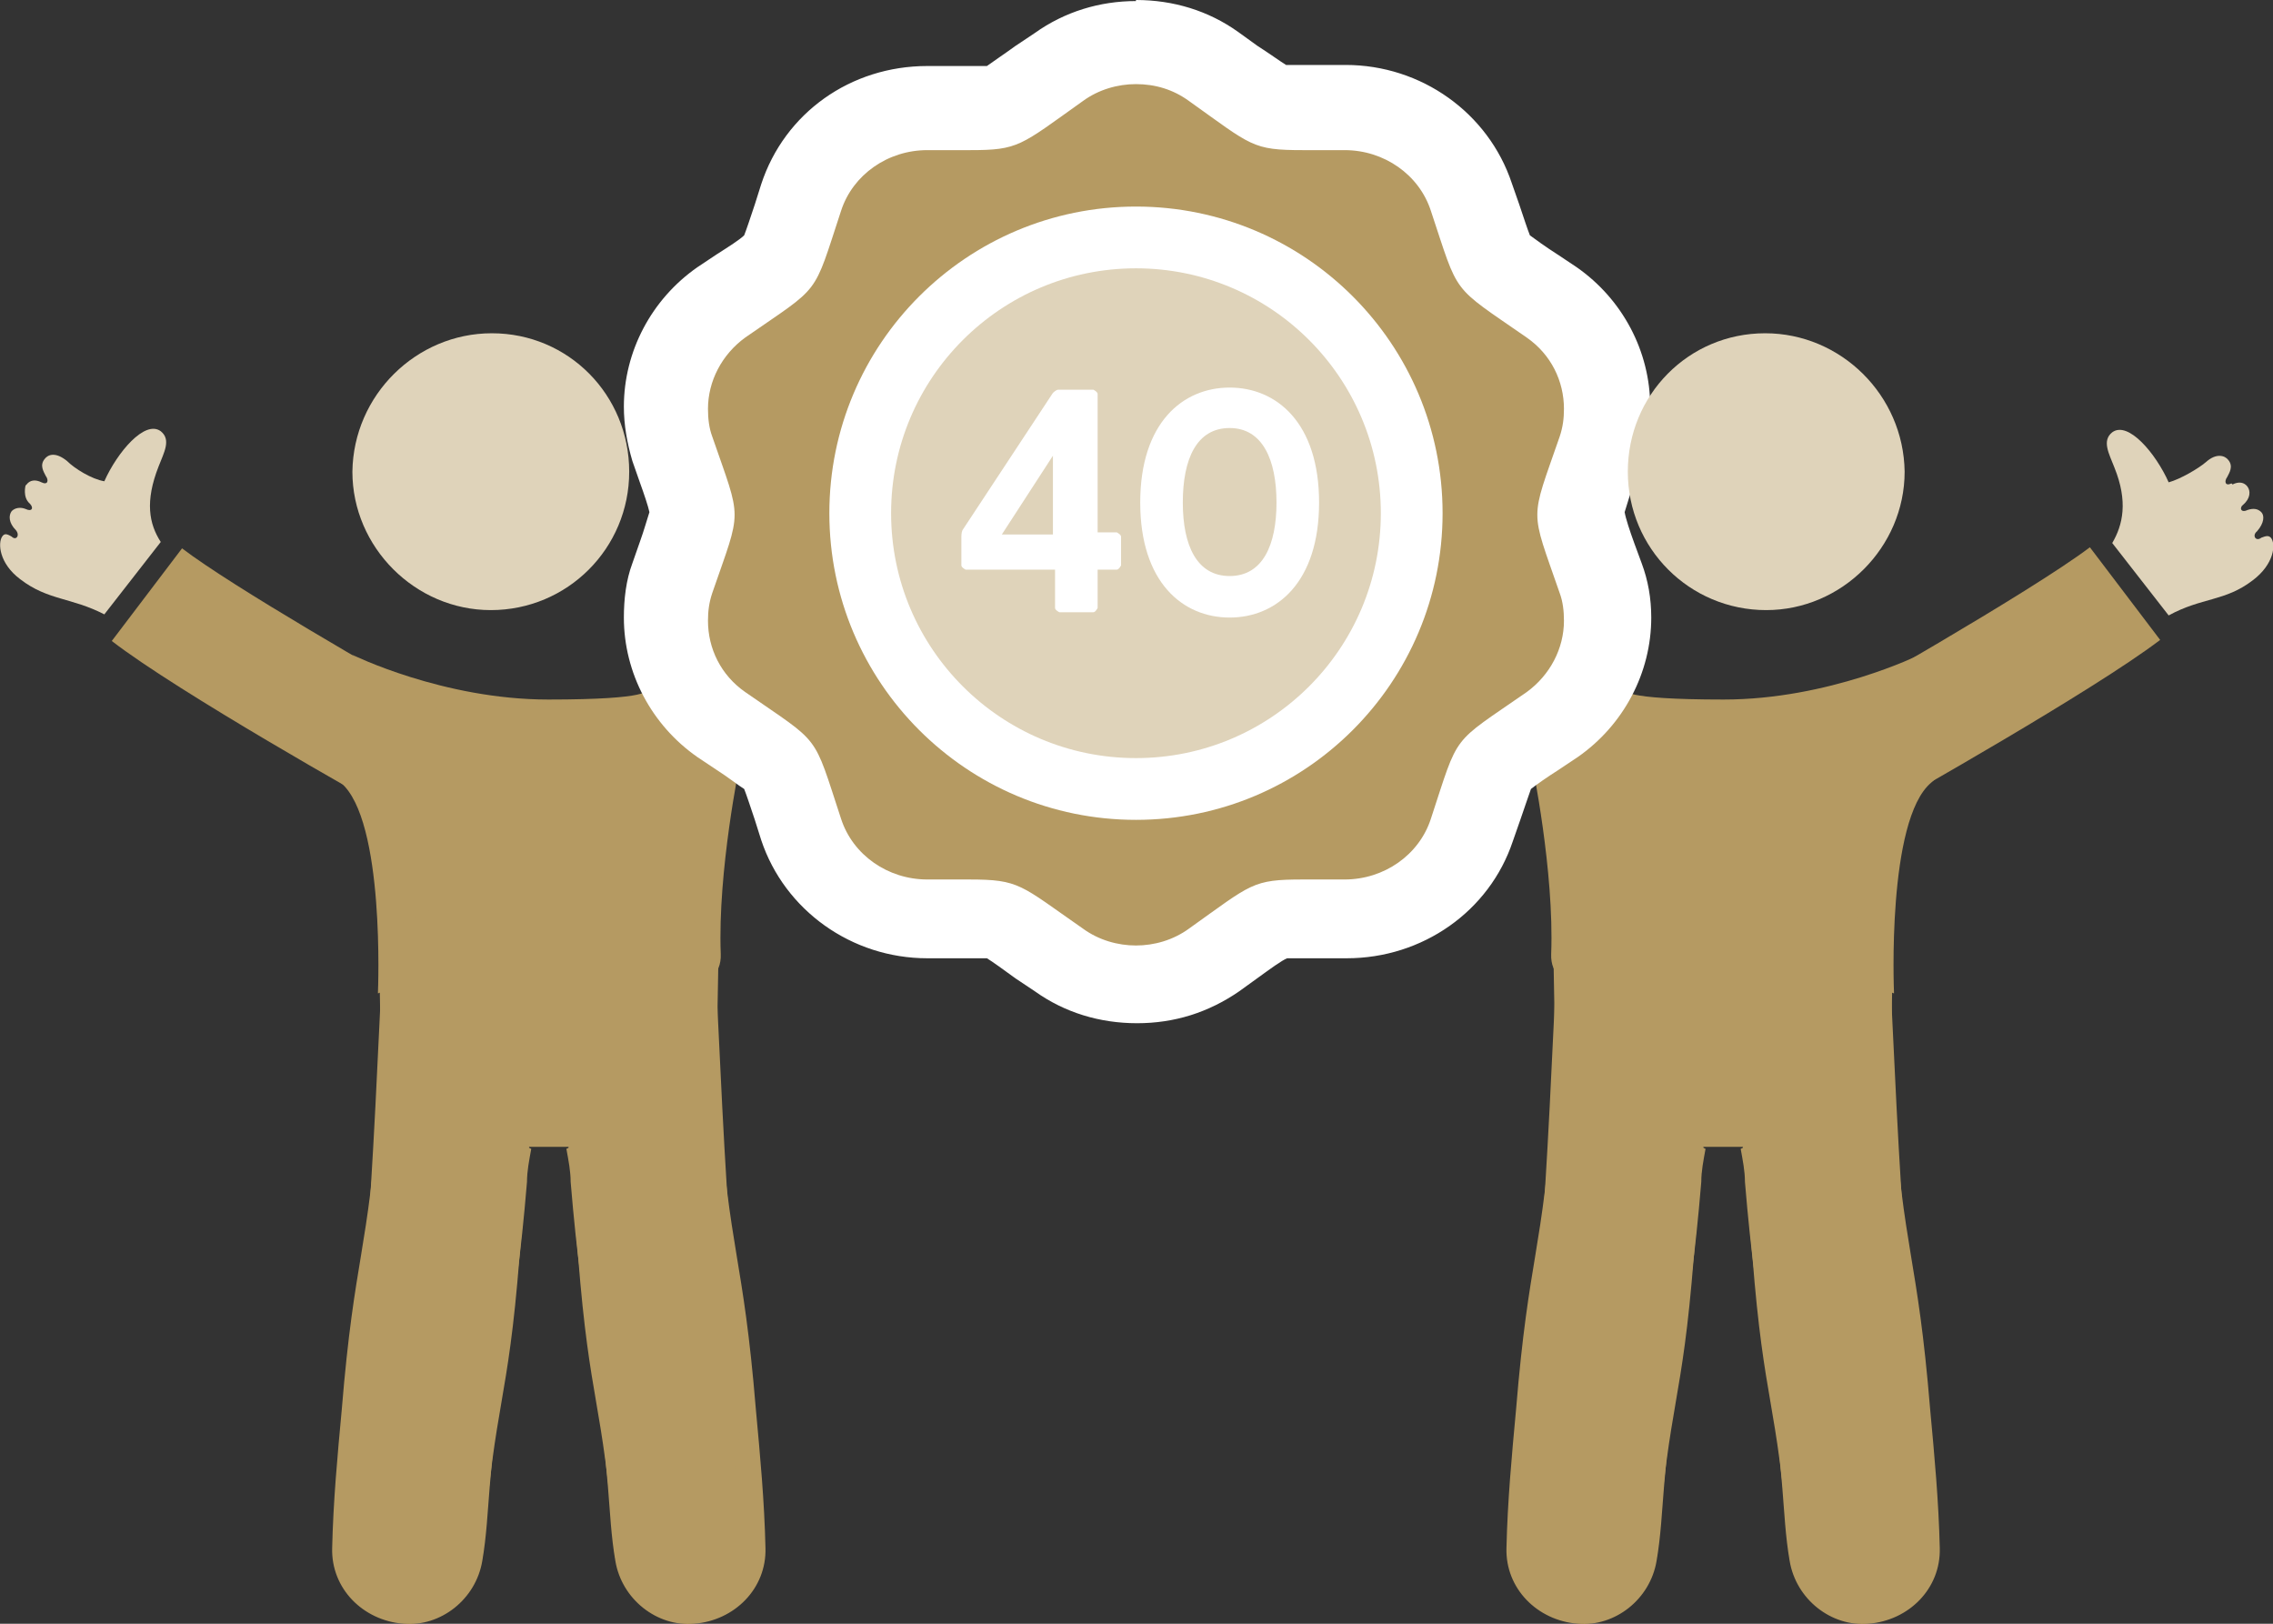
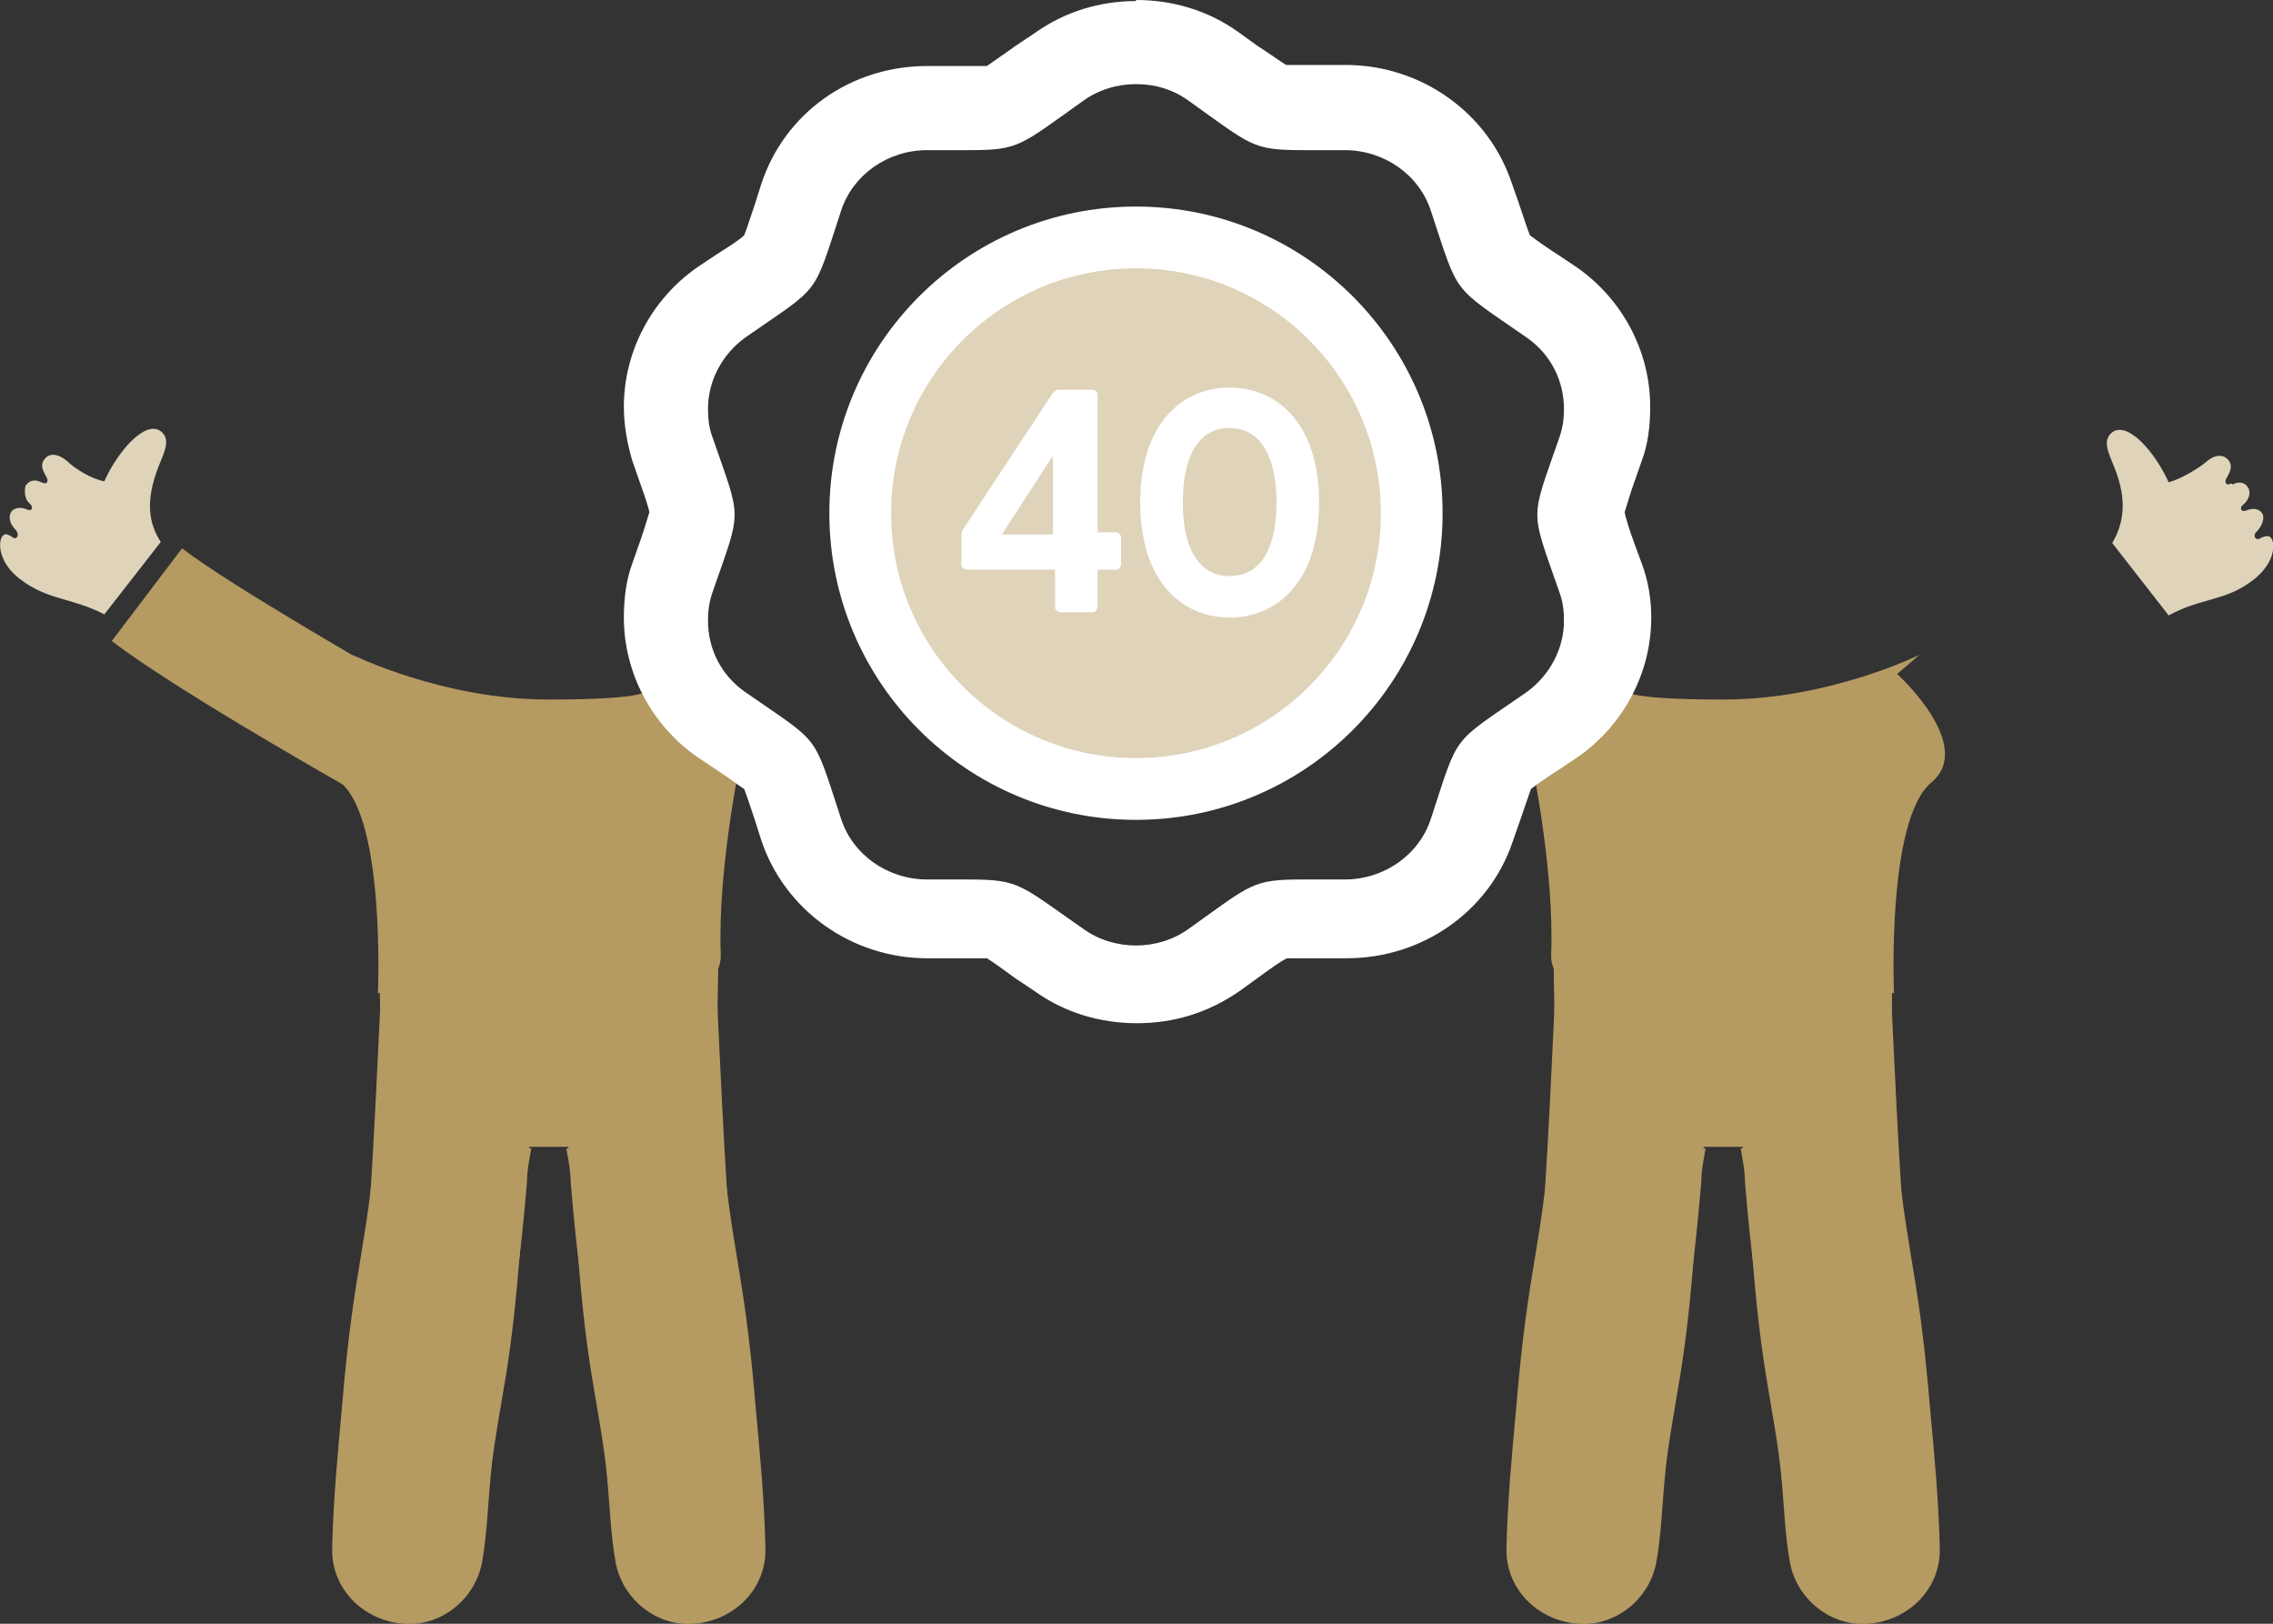
<svg xmlns="http://www.w3.org/2000/svg" id="Layer_1" data-name="Layer 1" viewBox="0.83 3.88 21.35 15.25">
  <rect x="0.83" y="3.88" width="21.35" height="15.25" fill="#333333" stroke="none" />
  <defs>
    <style>
      .cls-1 {
        fill: #dfd3ba;
      }

      .cls-1, .cls-2, .cls-3 {
        stroke-width: 0px;
      }

      .cls-2 {
        fill: #b59a62;
      }

      .cls-3 {
        fill: #fff;
      }
    </style>
  </defs>
  <path class="cls-2" d="m6.19,14.65h-.39c-.03.35-.06.69-.09,1.03-.11,1.4-.23,1.34-.34,2.74-.02.28-.15.5-.41.62-.25.12-.5.09-.72-.07-.05-.04-.1-.14-.09-.17.2-.36.14-.74.09-1.11-.15-1.12-.07-.78.02-1.9.08-1.01.12-2.03.17-3.05,0-.05,0-.11,0-.11.33-.16.63-.31.93-.45.11-.05.22-.11.34-.14.25-.07.48-.09.73.05.35.2.72.36,1.15.56,0,.47-.03,1.02,0,1.56.1,1.45.23,1.45.35,2.91.04.43.08.86.09,1.3.01.38-.29.68-.67.71-.35.03-.68-.23-.74-.59-.04-.23-.05-.46-.07-.7-.12-1.44-.23-1.42-.35-2.86,0-.1-.02-.2-.04-.31Z" />
  <path class="cls-2" d="m4.38,13.2s.07-1.62-.35-1.97.32-1.02.32-1.02l-.21-.18s.85.42,1.84.42.92-.09.92-.09l.88.69s-.21,1.01-.18,1.79-2.25,0-2.25,0l-.97.37Z" />
  <path class="cls-1" d="m1.07,8.44s-.03.11.04.17c.04.04.02.08-.04.05-.05-.02-.1-.01-.13.02-.03.04-.03.11.04.18.04.05,0,.1-.04.06-.05-.03-.07-.03-.09,0-.04.06-.03.25.17.4.26.2.48.17.79.33l.53-.68c-.11-.17-.15-.38-.02-.71.05-.13.12-.25.02-.33-.15-.11-.41.2-.53.47-.12-.02-.28-.12-.35-.19-.11-.09-.18-.06-.21-.02-.05.06-.01.12.01.16.03.04.02.09-.04.06-.06-.03-.11-.02-.14.02Z" />
  <path class="cls-2" d="m5.78,14.65h.39c.03.35.06.69.09,1.03.11,1.4.23,1.34.34,2.74.02.28.15.5.41.62.25.12.5.09.72-.07.05-.04.1-.14.09-.17-.2-.36-.14-.74-.09-1.11.15-1.12.07-.78-.02-1.9-.08-1.01-.12-2.03-.17-3.05,0-.05,0-.11,0-.11-.33-.16-.63-.31-.93-.45-.11-.05-.22-.11-.34-.14-.25-.07-.48-.09-.73.05-.35.2-.72.36-1.15.56,0,.47.03,1.02,0,1.56-.1,1.45-.23,1.45-.35,2.91-.04.43-.08.86-.09,1.3-.01.38.29.68.67.71.35.03.68-.23.74-.59.04-.23.05-.46.07-.7.12-1.44.23-1.42.35-2.86,0-.1.02-.2.04-.31Z" />
  <path class="cls-2" d="m4.41,11.45c-.08-.04-1.91-1.07-2.53-1.55l.66-.87c.47.36,1.9,1.18,2.41,1.47l-.54.96Z" />
-   <path class="cls-1" d="m5.45,7.01c-.71,0-1.3.58-1.31,1.3,0,.71.59,1.3,1.3,1.3.72,0,1.3-.58,1.3-1.3,0-.72-.57-1.3-1.29-1.3Z" />
  <path class="cls-2" d="m16.81,14.65h.39c.03.35.06.69.09,1.03.11,1.4.23,1.34.34,2.74.02.28.15.5.41.62.25.12.5.09.72-.07.05-.04.1-.14.09-.17-.2-.36-.14-.74-.09-1.11.15-1.12.07-.78-.02-1.9-.08-1.01-.12-2.03-.17-3.05,0-.05,0-.11,0-.11-.33-.16-.63-.31-.93-.45-.11-.05-.22-.11-.34-.14-.25-.07-.48-.09-.73.05-.35.2-.72.36-1.15.56,0,.47.03,1.02,0,1.56-.1,1.45-.23,1.45-.35,2.91-.04.43-.08.86-.09,1.3-.01.38.29.68.67.71.35.03.68-.23.74-.59.04-.23.05-.46.07-.7.12-1.44.23-1.42.35-2.86,0-.1.02-.2.04-.31Z" />
  <path class="cls-2" d="m18.62,13.2s-.07-1.62.35-1.97-.32-1.02-.32-1.02l.21-.18s-.85.42-1.84.42-.92-.09-.92-.09l-.88.69s.21,1.01.18,1.79,2.25,0,2.25,0l.97.37Z" />
  <path class="cls-1" d="m21.79,8.42c-.06.03-.07-.02-.04-.06.02-.04.06-.1.01-.16-.03-.04-.11-.07-.21.02-.07.06-.24.16-.35.19-.12-.27-.38-.58-.53-.47-.1.08-.03.2.02.33.13.32.08.54-.02.71l.53.68c.31-.17.53-.13.79-.33.2-.15.22-.34.17-.4-.02-.02-.04-.02-.09,0-.05.04-.09-.02-.04-.06.07-.08.07-.15.04-.18-.03-.03-.07-.04-.13-.02-.06.03-.08-.02-.04-.05.07-.06.07-.13.04-.17-.03-.04-.08-.05-.14-.02Z" />
  <path class="cls-2" d="m17.22,14.65h-.39c-.03.35-.06.69-.09,1.03-.11,1.4-.23,1.34-.34,2.74-.02.28-.15.5-.41.62-.25.12-.5.09-.72-.07-.05-.04-.1-.14-.09-.17.2-.36.14-.74.09-1.11-.15-1.12-.07-.78.02-1.9.08-1.01.12-2.03.17-3.05,0-.05,0-.11,0-.11.33-.16.63-.31.93-.45.11-.05.22-.11.34-.14.25-.07.48-.09.73.05.35.2.72.36,1.15.56,0,.47-.03,1.02,0,1.56.1,1.45.23,1.45.35,2.91.04.43.08.86.09,1.3.01.38-.29.68-.67.71-.35.03-.68-.23-.74-.59-.04-.23-.05-.46-.07-.7-.12-1.44-.23-1.42-.35-2.86,0-.1-.02-.2-.04-.31Z" />
-   <path class="cls-2" d="m18.59,11.45l-.54-.96s1.84-1.04,2.41-1.47l.66.87c-.63.48-2.46,1.51-2.53,1.55Z" />
  <g>
-     <path class="cls-2" d="m11.5,13.12c-.26,0-.52-.08-.73-.23l-.17-.12q-.37-.26-.67-.26h-.39c-.55,0-1.02-.33-1.19-.84l-.06-.19q-.14-.42-.51-.68l-.18-.12c-.33-.23-.52-.6-.52-.99,0-.13.02-.26.06-.38l.07-.2q.14-.41,0-.82l-.07-.2c-.04-.12-.06-.25-.06-.38,0-.39.2-.76.52-.99l.18-.12q.37-.25.51-.68l.06-.19c.17-.5.64-.84,1.18-.84h.4q.29,0,.66-.26l.17-.12c.21-.15.47-.23.73-.23s.52.08.73.23l.18.12c.37.26.37.26.67.26,0,0,.39,0,.39,0,.54,0,1.02.34,1.19.84l.07.2q.14.42.51.67l.17.12c.33.23.52.6.52.99,0,.13-.02.26-.06.39l-.07.2q-.14.41,0,.82l.07.19c.04.12.06.25.06.38,0,.39-.2.76-.52.99l-.17.12q-.37.26-.51.67l-.07.2c-.17.5-.64.84-1.19.84h-.39q-.3,0-.67.26l-.17.12c-.21.15-.47.23-.73.23Z" />
    <path class="cls-3" d="m11.5,4.67c.18,0,.35.05.5.16.59.42.59.46,1.07.46.1,0,.23,0,.39,0h0c.37,0,.7.23.81.57.27.81.18.69.9,1.19.23.16.35.41.35.67,0,.09-.01.17-.04.26-.28.81-.28.66,0,1.47.03.08.04.17.04.26,0,.26-.13.51-.35.67-.72.5-.63.37-.9,1.19-.11.34-.44.57-.81.57h0c-.16,0-.28,0-.39,0-.48,0-.48.04-1.07.46-.15.11-.33.16-.5.16s-.35-.05-.5-.16c-.59-.41-.59-.46-1.07-.46-.1,0-.23,0-.39,0h0c-.37,0-.7-.23-.81-.57-.27-.82-.18-.69-.9-1.19-.23-.16-.35-.41-.35-.67,0-.09.01-.17.04-.26.28-.81.28-.66,0-1.47-.03-.08-.04-.17-.04-.26,0-.26.13-.51.35-.67.72-.5.63-.37.9-1.19.11-.34.44-.57.81-.57h0c.17,0,.29,0,.4,0,.46,0,.47-.04,1.06-.46.15-.11.33-.16.5-.16m0-.78c-.34,0-.67.1-.95.3l-.18.12c-.11.08-.23.16-.27.19-.02,0-.06,0-.16,0h-.17s-.23,0-.23,0c-.72,0-1.34.44-1.56,1.11l-.06.19c-.04.12-.08.24-.1.29-.04.04-.15.11-.26.18l-.18.12c-.43.3-.69.79-.69,1.31,0,.17.03.34.08.51l.07.2c.04.11.08.23.09.28-.02.06-.05.17-.09.28l-.07.2c-.06.16-.08.34-.08.51,0,.52.26,1.01.69,1.31l.18.12c.11.07.21.15.26.18.02.05.06.17.1.29l.06.19c.22.66.85,1.11,1.56,1.11h.22s.17,0,.17,0c.1,0,.15,0,.17,0,.05.03.16.11.27.19l.18.12c.28.2.61.3.96.3s.67-.1.96-.3l.18-.13c.11-.08.22-.16.27-.18.02,0,.07,0,.17,0h.17s.22,0,.22,0c.71,0,1.34-.44,1.56-1.1l.07-.2c.04-.12.08-.23.1-.29.05-.04.15-.11.26-.18l.18-.12c.43-.3.69-.79.69-1.31,0-.18-.03-.35-.09-.51l-.07-.19c-.04-.11-.08-.23-.09-.29.02-.06.05-.17.09-.28l.07-.2c.06-.16.08-.33.08-.51,0-.52-.26-1.01-.69-1.31l-.18-.12c-.11-.07-.22-.15-.26-.18-.02-.05-.06-.17-.1-.29l-.07-.2c-.22-.66-.85-1.11-1.56-1.11h-.22s-.17,0-.17,0c-.1,0-.15,0-.17,0-.05-.03-.16-.11-.27-.18l-.18-.13c-.28-.2-.61-.3-.96-.3h0Z" />
  </g>
  <circle class="cls-3" cx="11.5" cy="8.7" r="2.88" />
  <circle class="cls-1" cx="11.5" cy="8.7" r="2.3" />
  <g>
    <path class="cls-3" d="m11.36,8.94v.25s-.02.04-.04.04h-.18v.36s-.02.04-.04.04h-.32s-.04-.02-.04-.04v-.36h-.84s-.04-.02-.04-.04v-.27s0-.04.01-.06l.85-1.29s.03-.03.05-.03h.33s.04.02.04.04v1.3h.18s.04.02.04.04Zm-.64-.04v-.74l-.48.74h.48Z" />
    <path class="cls-3" d="m13.22,8.6c0,.75-.4,1.08-.84,1.08s-.84-.33-.84-1.08.4-1.08.84-1.08.84.33.84,1.08Zm-1.28,0c0,.4.13.69.44.69s.44-.29.44-.69-.13-.7-.44-.7-.44.29-.44.7Z" />
  </g>
-   <path class="cls-1" d="m17.41,7.01c.71,0,1.3.58,1.31,1.3,0,.71-.59,1.3-1.3,1.3-.72,0-1.3-.58-1.3-1.3,0-.72.57-1.3,1.29-1.3Z" />
</svg>